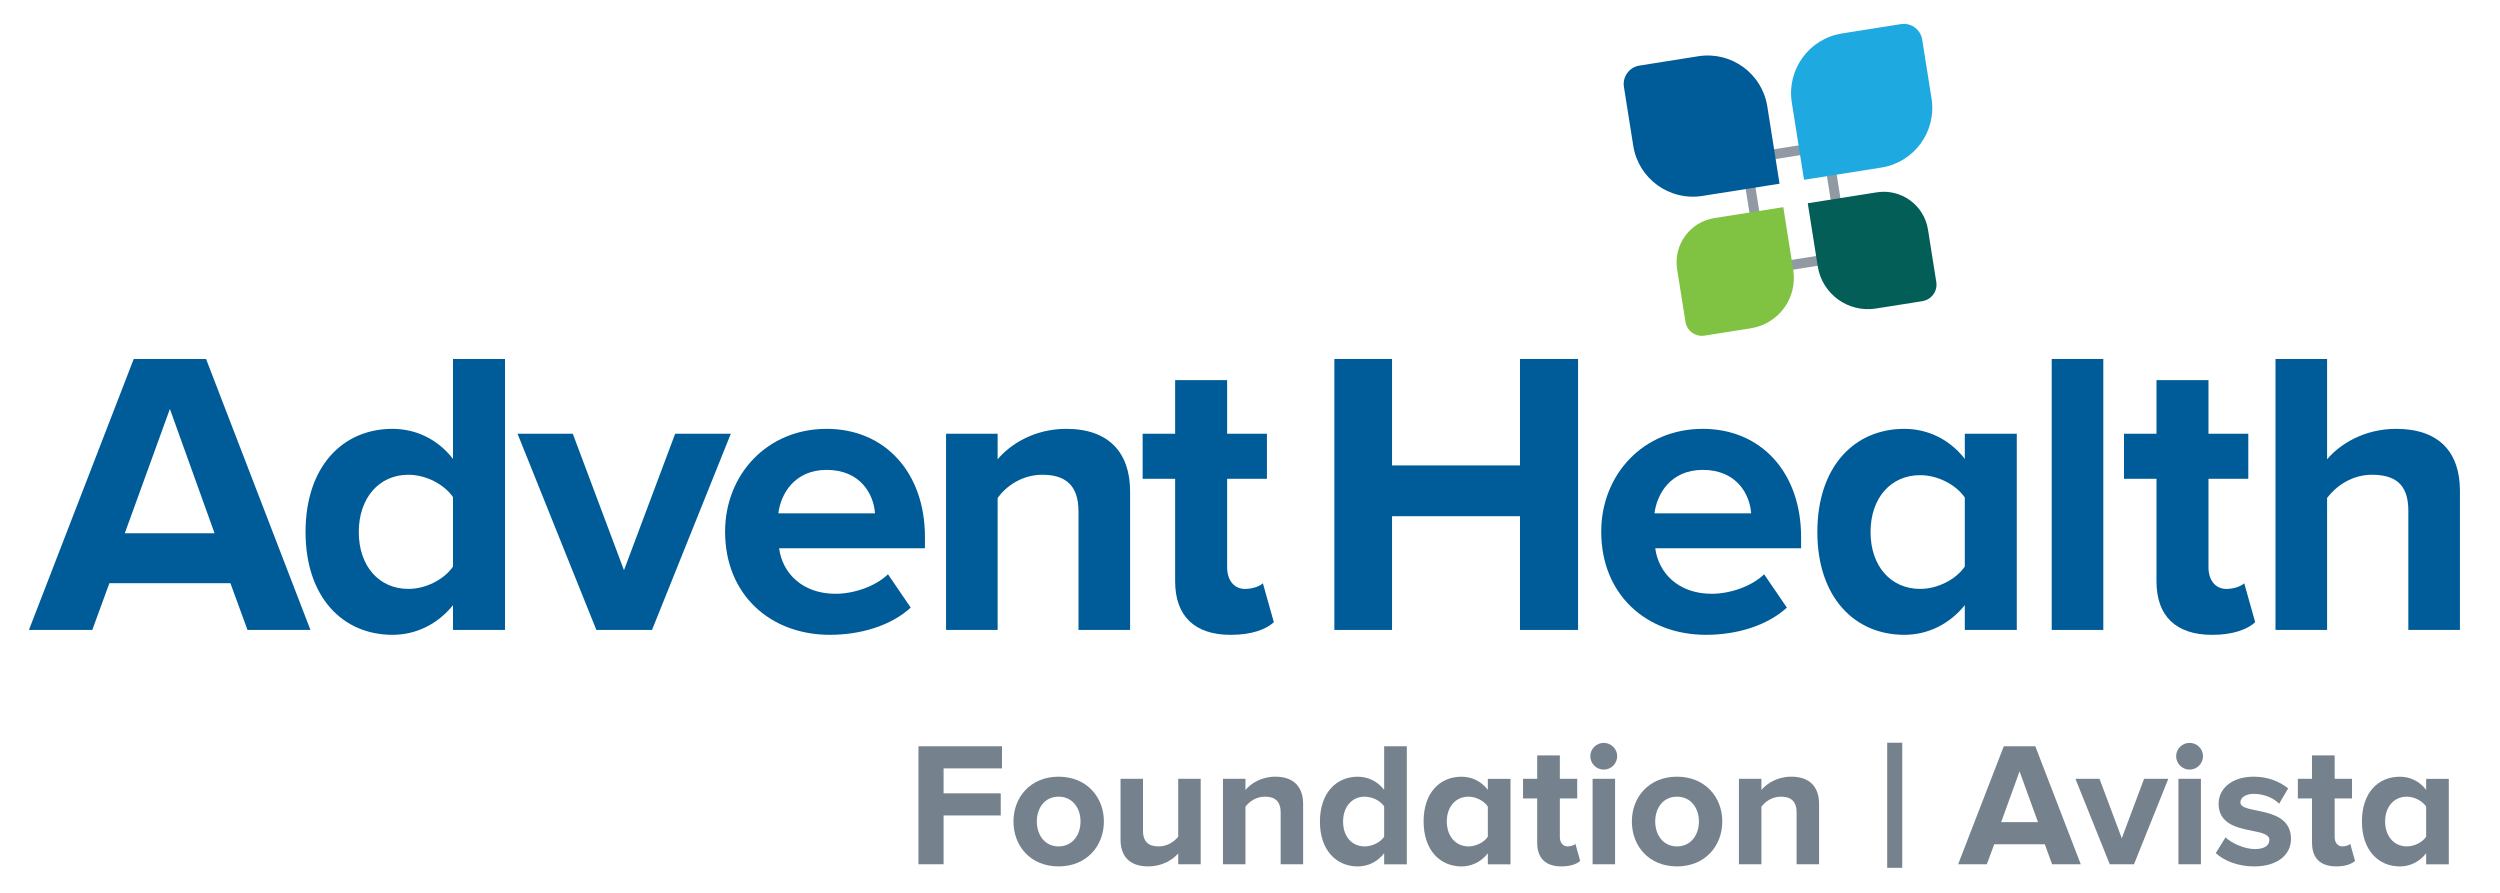
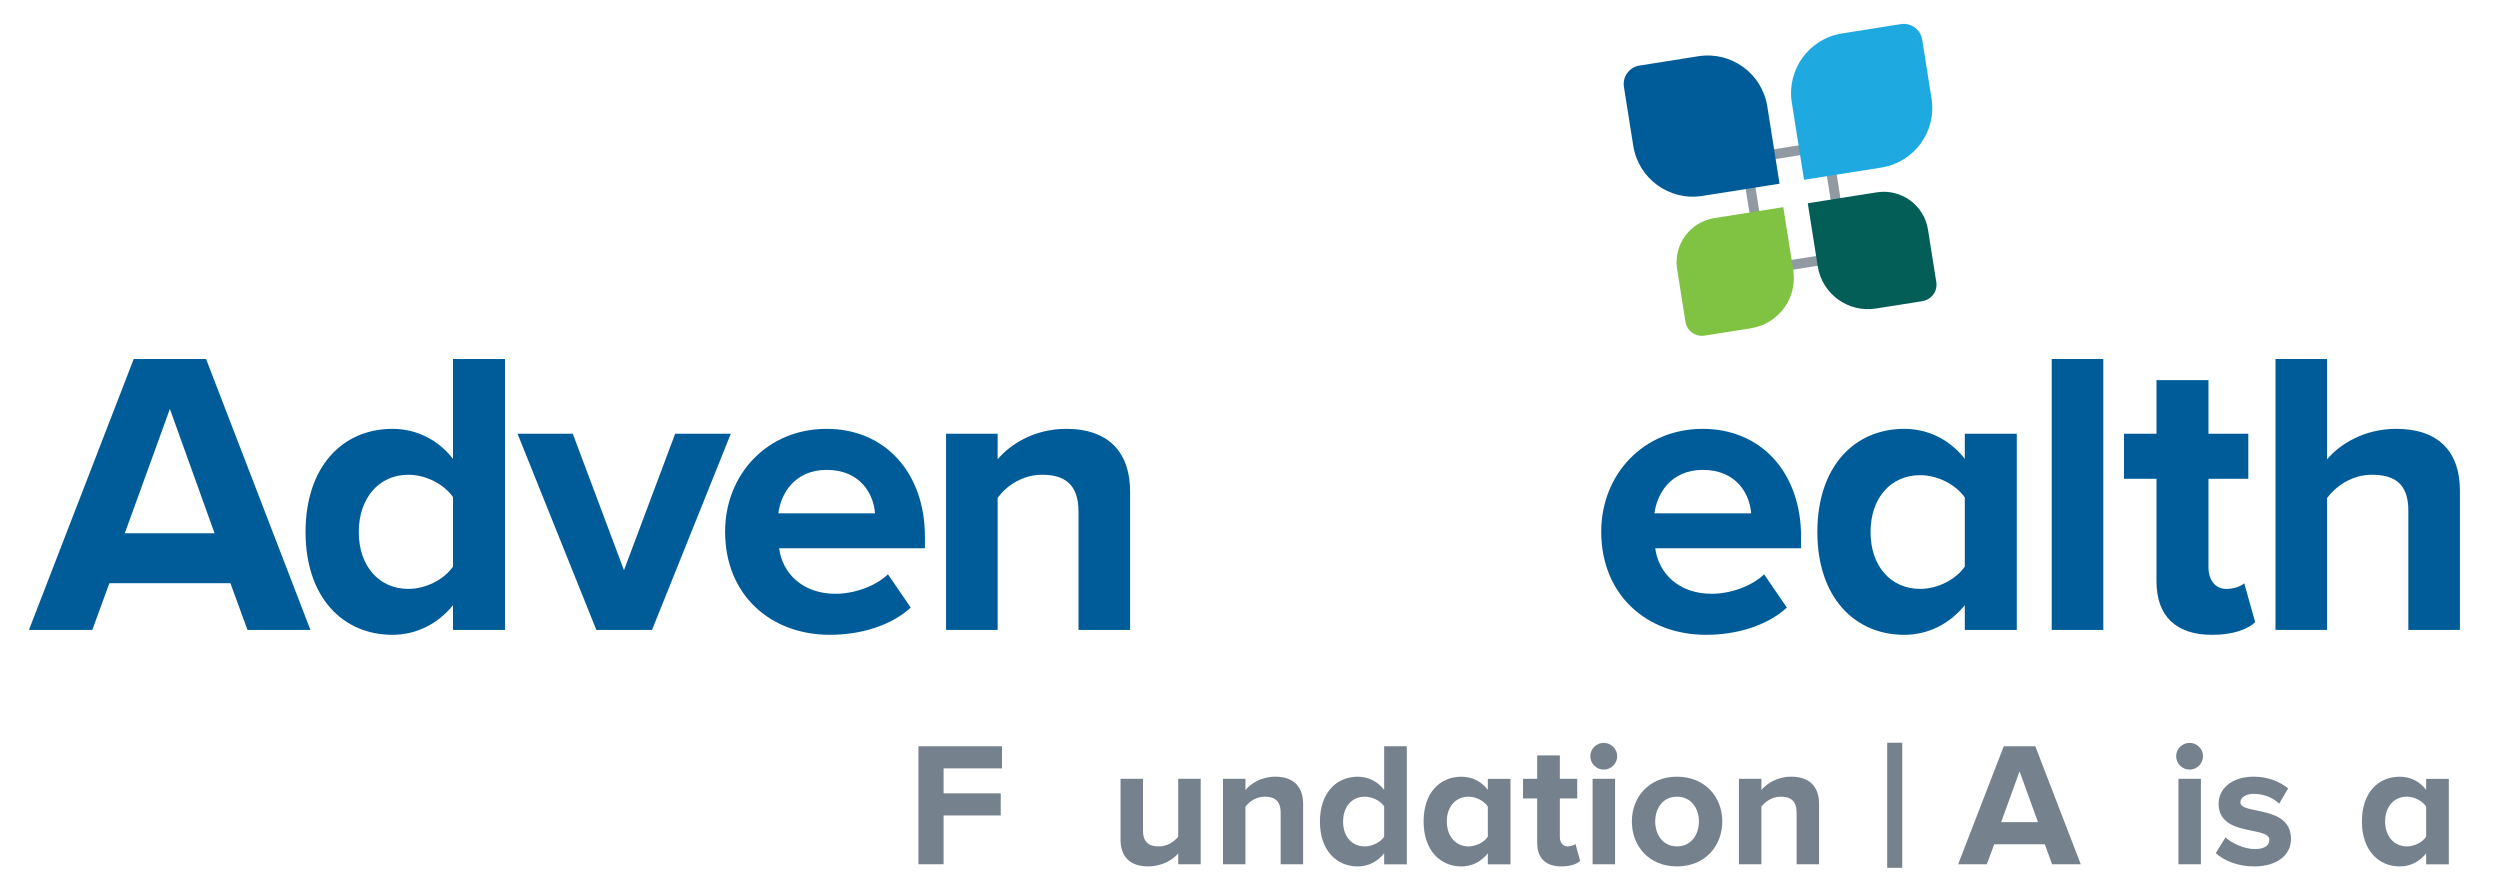
<svg xmlns="http://www.w3.org/2000/svg" id="Layer_1" data-name="Layer 1" viewBox="0 0 805.35 287.69">
  <defs>
    <style>
      .cls-1 {
        fill: #75828d;
      }

      .cls-1, .cls-2, .cls-3, .cls-4, .cls-5, .cls-6 {
        stroke-width: 0px;
      }

      .cls-2 {
        fill: #1fa9e1;
      }

      .cls-3 {
        fill: #919aa3;
      }

      .cls-4 {
        fill: #80c343;
      }

      .cls-5 {
        fill: #035e58;
      }

      .cls-6 {
        fill: #005c99;
      }
    </style>
  </defs>
  <g>
    <g>
      <path class="cls-6" d="M74.23,187.88h-39l-5.5,15.05H9.32l33.76-87.29h23.3l33.63,87.29h-20.28l-5.5-15.05ZM40.2,171.78h28.92l-14.39-40.04-14.53,40.04Z" />
      <path class="cls-6" d="M145.93,194.95c-4.97,6.15-11.91,9.55-19.5,9.55-15.97,0-28-12.04-28-33.11s11.91-33.24,28-33.24c7.46,0,14.53,3.27,19.5,9.68v-32.19h16.75v87.29h-16.75v-7.98ZM145.93,160.14c-2.88-4.19-8.77-7.2-14.39-7.2-9.42,0-15.96,7.46-15.96,18.45s6.54,18.32,15.96,18.32c5.63,0,11.52-3.01,14.39-7.2v-22.38Z" />
      <path class="cls-6" d="M166.72,139.72h17.8l16.49,43.97,16.49-43.97h17.93l-25.39,63.21h-17.93l-25.39-63.21Z" />
      <path class="cls-6" d="M266.29,138.15c18.84,0,31.67,14.13,31.67,34.81v3.66h-46.98c1.05,7.98,7.46,14.66,18.19,14.66,5.89,0,12.82-2.36,16.88-6.28l7.33,10.73c-6.41,5.89-16.23,8.77-26.04,8.77-19.24,0-33.76-12.95-33.76-33.24,0-18.32,13.48-33.11,32.71-33.11ZM250.72,165.37h31.15c-.39-6.02-4.58-14-15.57-14-10.34,0-14.79,7.72-15.57,14Z" />
      <path class="cls-6" d="M347.42,164.72c0-8.77-4.58-11.78-11.65-11.78-6.54,0-11.65,3.66-14.39,7.46v42.53h-16.62v-63.21h16.62v8.24c4.06-4.84,11.78-9.81,22.12-9.81,13.87,0,20.55,7.85,20.55,20.15v44.62h-16.62v-38.21Z" />
-       <path class="cls-6" d="M378.56,187.23v-32.98h-10.47v-14.53h10.47v-17.27h16.75v17.27h12.82v14.53h-12.82v28.53c0,3.93,2.09,6.94,5.76,6.94,2.49,0,4.84-.92,5.76-1.83l3.53,12.56c-2.49,2.23-6.93,4.06-13.87,4.06-11.65,0-17.93-6.02-17.93-17.27Z" />
-       <path class="cls-6" d="M489.65,166.29h-41.22v36.64h-18.58v-87.29h18.58v34.29h41.22v-34.29h18.71v87.29h-18.71v-36.64Z" />
      <path class="cls-6" d="M548.53,138.15c18.84,0,31.67,14.13,31.67,34.81v3.66h-46.98c1.05,7.98,7.46,14.66,18.19,14.66,5.89,0,12.83-2.36,16.88-6.28l7.33,10.73c-6.41,5.89-16.23,8.77-26.04,8.77-19.24,0-33.76-12.95-33.76-33.24,0-18.32,13.48-33.11,32.71-33.11ZM532.96,165.37h31.15c-.39-6.02-4.58-14-15.57-14-10.34,0-14.79,7.72-15.57,14Z" />
      <path class="cls-6" d="M632.94,194.95c-4.97,6.15-11.91,9.55-19.5,9.55-15.96,0-28-12.04-28-33.11s11.91-33.24,28-33.24c7.46,0,14.53,3.27,19.5,9.68v-8.11h16.75v63.21h-16.75v-7.98ZM632.94,160.27c-2.88-4.19-8.77-7.2-14.39-7.2-9.42,0-15.97,7.33-15.97,18.32s6.54,18.32,15.97,18.32c5.63,0,11.51-3.01,14.39-7.2v-22.25Z" />
      <path class="cls-6" d="M660.94,115.64h16.62v87.29h-16.62v-87.29Z" />
      <path class="cls-6" d="M694.69,187.23v-32.98h-10.47v-14.53h10.47v-17.27h16.75v17.27h12.83v14.53h-12.83v28.53c0,3.93,2.09,6.94,5.76,6.94,2.48,0,4.84-.92,5.76-1.83l3.53,12.56c-2.49,2.23-6.93,4.06-13.87,4.06-11.64,0-17.93-6.02-17.93-17.27Z" />
      <path class="cls-6" d="M775.82,164.46c0-8.77-4.58-11.52-11.78-11.52-6.41,0-11.51,3.66-14.39,7.46v42.53h-16.62v-87.29h16.62v32.32c4.06-4.84,11.91-9.81,22.25-9.81,13.87,0,20.54,7.59,20.54,19.89v44.89h-16.62v-38.47Z" />
    </g>
    <g>
      <path class="cls-3" d="M587.27,48.81l5.15,32.49-23.01,3.64-5.15-32.49,23.01-3.64M589.92,45.16l-29.32,4.64,6.14,38.79,29.32-4.64-6.14-38.79h0Z" />
      <path class="cls-6" d="M573.27,59.18l-24.9,3.94c-10.6,1.68-20.55-5.55-22.23-16.15l-3.01-18.98c-.52-3.27,1.71-6.34,4.98-6.86l18.98-3.01c10.6-1.68,20.55,5.55,22.23,16.15l3.94,24.9Z" />
      <path class="cls-2" d="M606.05,53.98l-24.9,3.94-3.94-24.9c-1.68-10.6,5.56-20.56,16.16-22.24l18.98-3.01c3.27-.52,6.35,1.71,6.87,4.99l3.01,18.98c1.68,10.6-5.56,20.56-16.16,22.24Z" />
      <path class="cls-4" d="M564.07,105.75l-14.99,2.37c-2.92.46-5.66-1.53-6.13-4.45l-2.68-16.92c-1.25-7.87,4.12-15.25,11.99-16.5l22.21-3.52,3.21,20.28c1.41,8.93-4.68,17.32-13.61,18.73Z" />
      <path class="cls-5" d="M619.29,97.02l-14.99,2.37c-8.93,1.42-17.33-4.68-18.74-13.62l-3.21-20.29,22.22-3.52c7.87-1.25,15.26,4.12,16.51,11.99l2.68,16.92c.46,2.92-1.53,5.67-4.46,6.13Z" />
    </g>
  </g>
  <g>
    <path class="cls-1" d="M295.87,278.42v-38.02h26.91v7.13h-18.81v8.04h18.41v7.12h-18.41v15.73h-8.09Z" />
-     <path class="cls-1" d="M326.48,264.62c0-7.81,5.47-14.42,14.54-14.42s14.59,6.61,14.59,14.42-5.47,14.48-14.59,14.48-14.54-6.61-14.54-14.48ZM348.08,264.62c0-4.28-2.57-7.98-7.07-7.98s-7.01,3.71-7.01,7.98,2.51,8.04,7.01,8.04,7.07-3.71,7.07-8.04Z" />
    <path class="cls-1" d="M379.55,278.42v-3.48c-1.88,2.11-5.19,4.16-9.69,4.16-6.04,0-8.89-3.31-8.89-8.66v-19.55h7.24v16.7c0,3.82,2,5.07,5.07,5.07,2.79,0,5.02-1.54,6.27-3.13v-18.64h7.24v27.53h-7.24Z" />
    <path class="cls-1" d="M412.55,278.42v-16.65c0-3.82-2-5.13-5.07-5.13-2.85,0-5.07,1.6-6.27,3.25v18.53h-7.24v-27.53h7.24v3.59c1.77-2.11,5.13-4.28,9.63-4.28,6.04,0,8.95,3.42,8.95,8.78v19.44h-7.24Z" />
    <path class="cls-1" d="M445.89,278.42v-3.53c-2.17,2.74-5.19,4.22-8.49,4.22-6.95,0-12.2-5.24-12.2-14.42s5.19-14.48,12.2-14.48c3.25,0,6.33,1.43,8.49,4.22v-14.02h7.3v38.02h-7.3ZM445.89,269.52v-9.75c-1.2-1.82-3.82-3.13-6.27-3.13-4.1,0-6.96,3.25-6.96,8.04s2.85,7.98,6.96,7.98c2.45,0,5.07-1.31,6.27-3.13Z" />
    <path class="cls-1" d="M479.29,278.42v-3.53c-2.17,2.74-5.13,4.22-8.49,4.22-6.9,0-12.2-5.24-12.2-14.48s5.19-14.42,12.2-14.42c3.25,0,6.27,1.37,8.49,4.22v-3.53h7.3v27.53h-7.3ZM479.29,269.52v-9.69c-1.2-1.82-3.82-3.19-6.21-3.19-4.16,0-7.01,3.25-7.01,7.98s2.85,8.04,7.01,8.04c2.39,0,5.02-1.31,6.21-3.13Z" />
    <path class="cls-1" d="M495.19,271.58v-14.37h-4.56v-6.33h4.56v-7.53h7.3v7.53h5.59v6.33h-5.59v12.43c0,1.71.91,3.02,2.51,3.02,1.08,0,2.11-.4,2.51-.8l1.54,5.47c-1.08.97-3.02,1.77-6.04,1.77-5.07,0-7.81-2.62-7.81-7.52Z" />
    <path class="cls-1" d="M512.3,243.59c0-2.39,2-4.28,4.33-4.28s4.33,1.88,4.33,4.28-1.94,4.33-4.33,4.33-4.33-1.94-4.33-4.33ZM513.04,278.42v-27.53h7.24v27.53h-7.24Z" />
    <path class="cls-1" d="M525.69,264.62c0-7.81,5.47-14.42,14.54-14.42s14.59,6.61,14.59,14.42-5.47,14.48-14.59,14.48-14.54-6.61-14.54-14.48ZM547.29,264.62c0-4.28-2.57-7.98-7.07-7.98s-7.01,3.71-7.01,7.98,2.51,8.04,7.01,8.04,7.07-3.71,7.07-8.04Z" />
    <path class="cls-1" d="M578.76,278.42v-16.65c0-3.82-2-5.13-5.07-5.13-2.85,0-5.07,1.6-6.27,3.25v18.53h-7.24v-27.53h7.24v3.59c1.77-2.11,5.13-4.28,9.63-4.28,6.04,0,8.95,3.42,8.95,8.78v19.44h-7.24Z" />
    <path class="cls-1" d="M607.94,279.56v-40.3h4.85v40.3h-4.85Z" />
    <path class="cls-1" d="M661.06,278.42l-2.34-6.44h-16.3l-2.39,6.44h-9.24l14.71-38.02h10.15l14.65,38.02h-9.24ZM650.58,248.49l-5.93,16.36h11.86l-5.93-16.36Z" />
-     <path class="cls-1" d="M679.64,278.42l-11.06-27.53h7.75l7.18,19.15,7.18-19.15h7.81l-11.06,27.53h-7.81Z" />
    <path class="cls-1" d="M701.02,243.59c0-2.39,2-4.28,4.33-4.28s4.33,1.88,4.33,4.28-1.94,4.33-4.33,4.33-4.33-1.94-4.33-4.33ZM701.76,278.42v-27.53h7.24v27.53h-7.24Z" />
    <path class="cls-1" d="M713.79,274.83l3.13-5.07c2,1.88,6.1,3.76,9.52,3.76,3.14,0,4.62-1.25,4.62-2.96,0-4.56-16.36-.85-16.36-11.69,0-4.62,4.05-8.67,11.29-8.67,4.67,0,8.38,1.6,11.12,3.76l-2.91,4.96c-1.65-1.77-4.79-3.19-8.15-3.19-2.62,0-4.33,1.2-4.33,2.74,0,4.1,16.3.68,16.3,11.8,0,5.02-4.28,8.84-11.91,8.84-4.79,0-9.41-1.6-12.31-4.28Z" />
-     <path class="cls-1" d="M744.79,271.58v-14.37h-4.56v-6.33h4.56v-7.53h7.3v7.53h5.59v6.33h-5.59v12.43c0,1.71.91,3.02,2.51,3.02,1.08,0,2.11-.4,2.51-.8l1.54,5.47c-1.08.97-3.02,1.77-6.04,1.77-5.07,0-7.81-2.62-7.81-7.52Z" />
    <path class="cls-1" d="M781.56,278.42v-3.53c-2.17,2.74-5.13,4.22-8.49,4.22-6.9,0-12.2-5.24-12.2-14.48s5.19-14.42,12.2-14.42c3.25,0,6.27,1.37,8.49,4.22v-3.53h7.3v27.53h-7.3ZM781.56,269.52v-9.69c-1.2-1.82-3.82-3.19-6.21-3.19-4.16,0-7.01,3.25-7.01,7.98s2.85,8.04,7.01,8.04c2.39,0,5.02-1.31,6.21-3.13Z" />
  </g>
</svg>